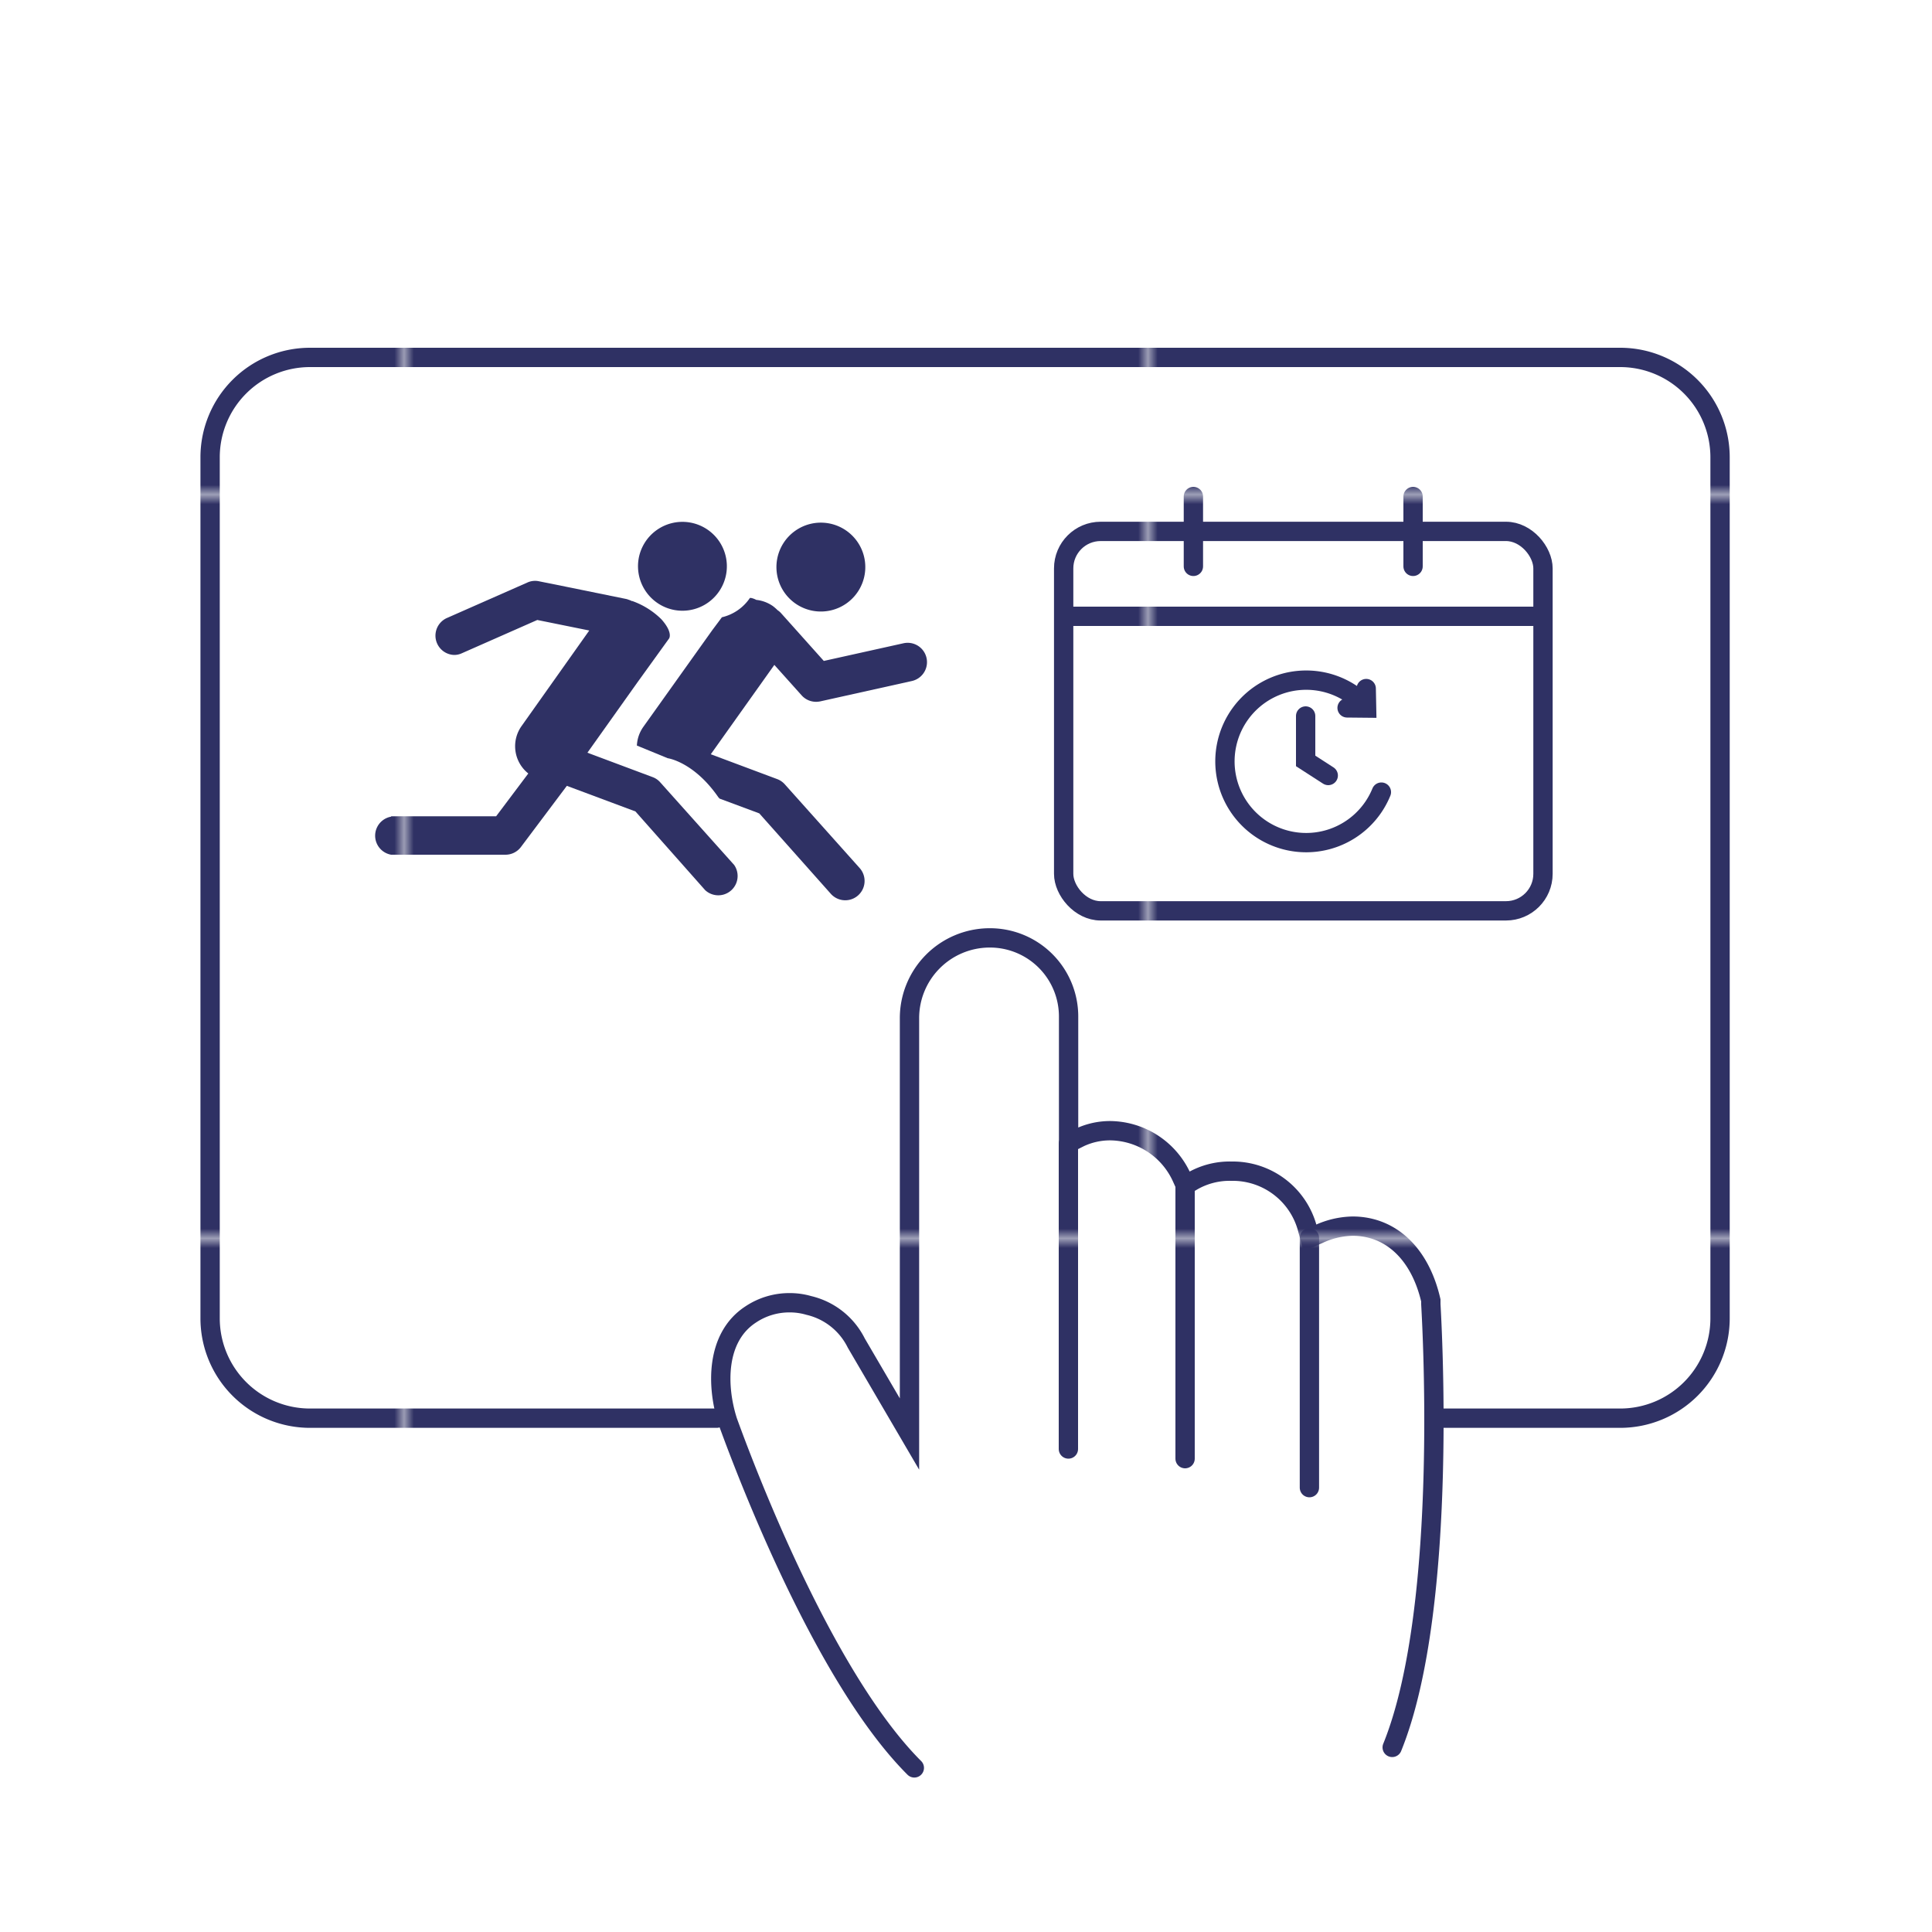
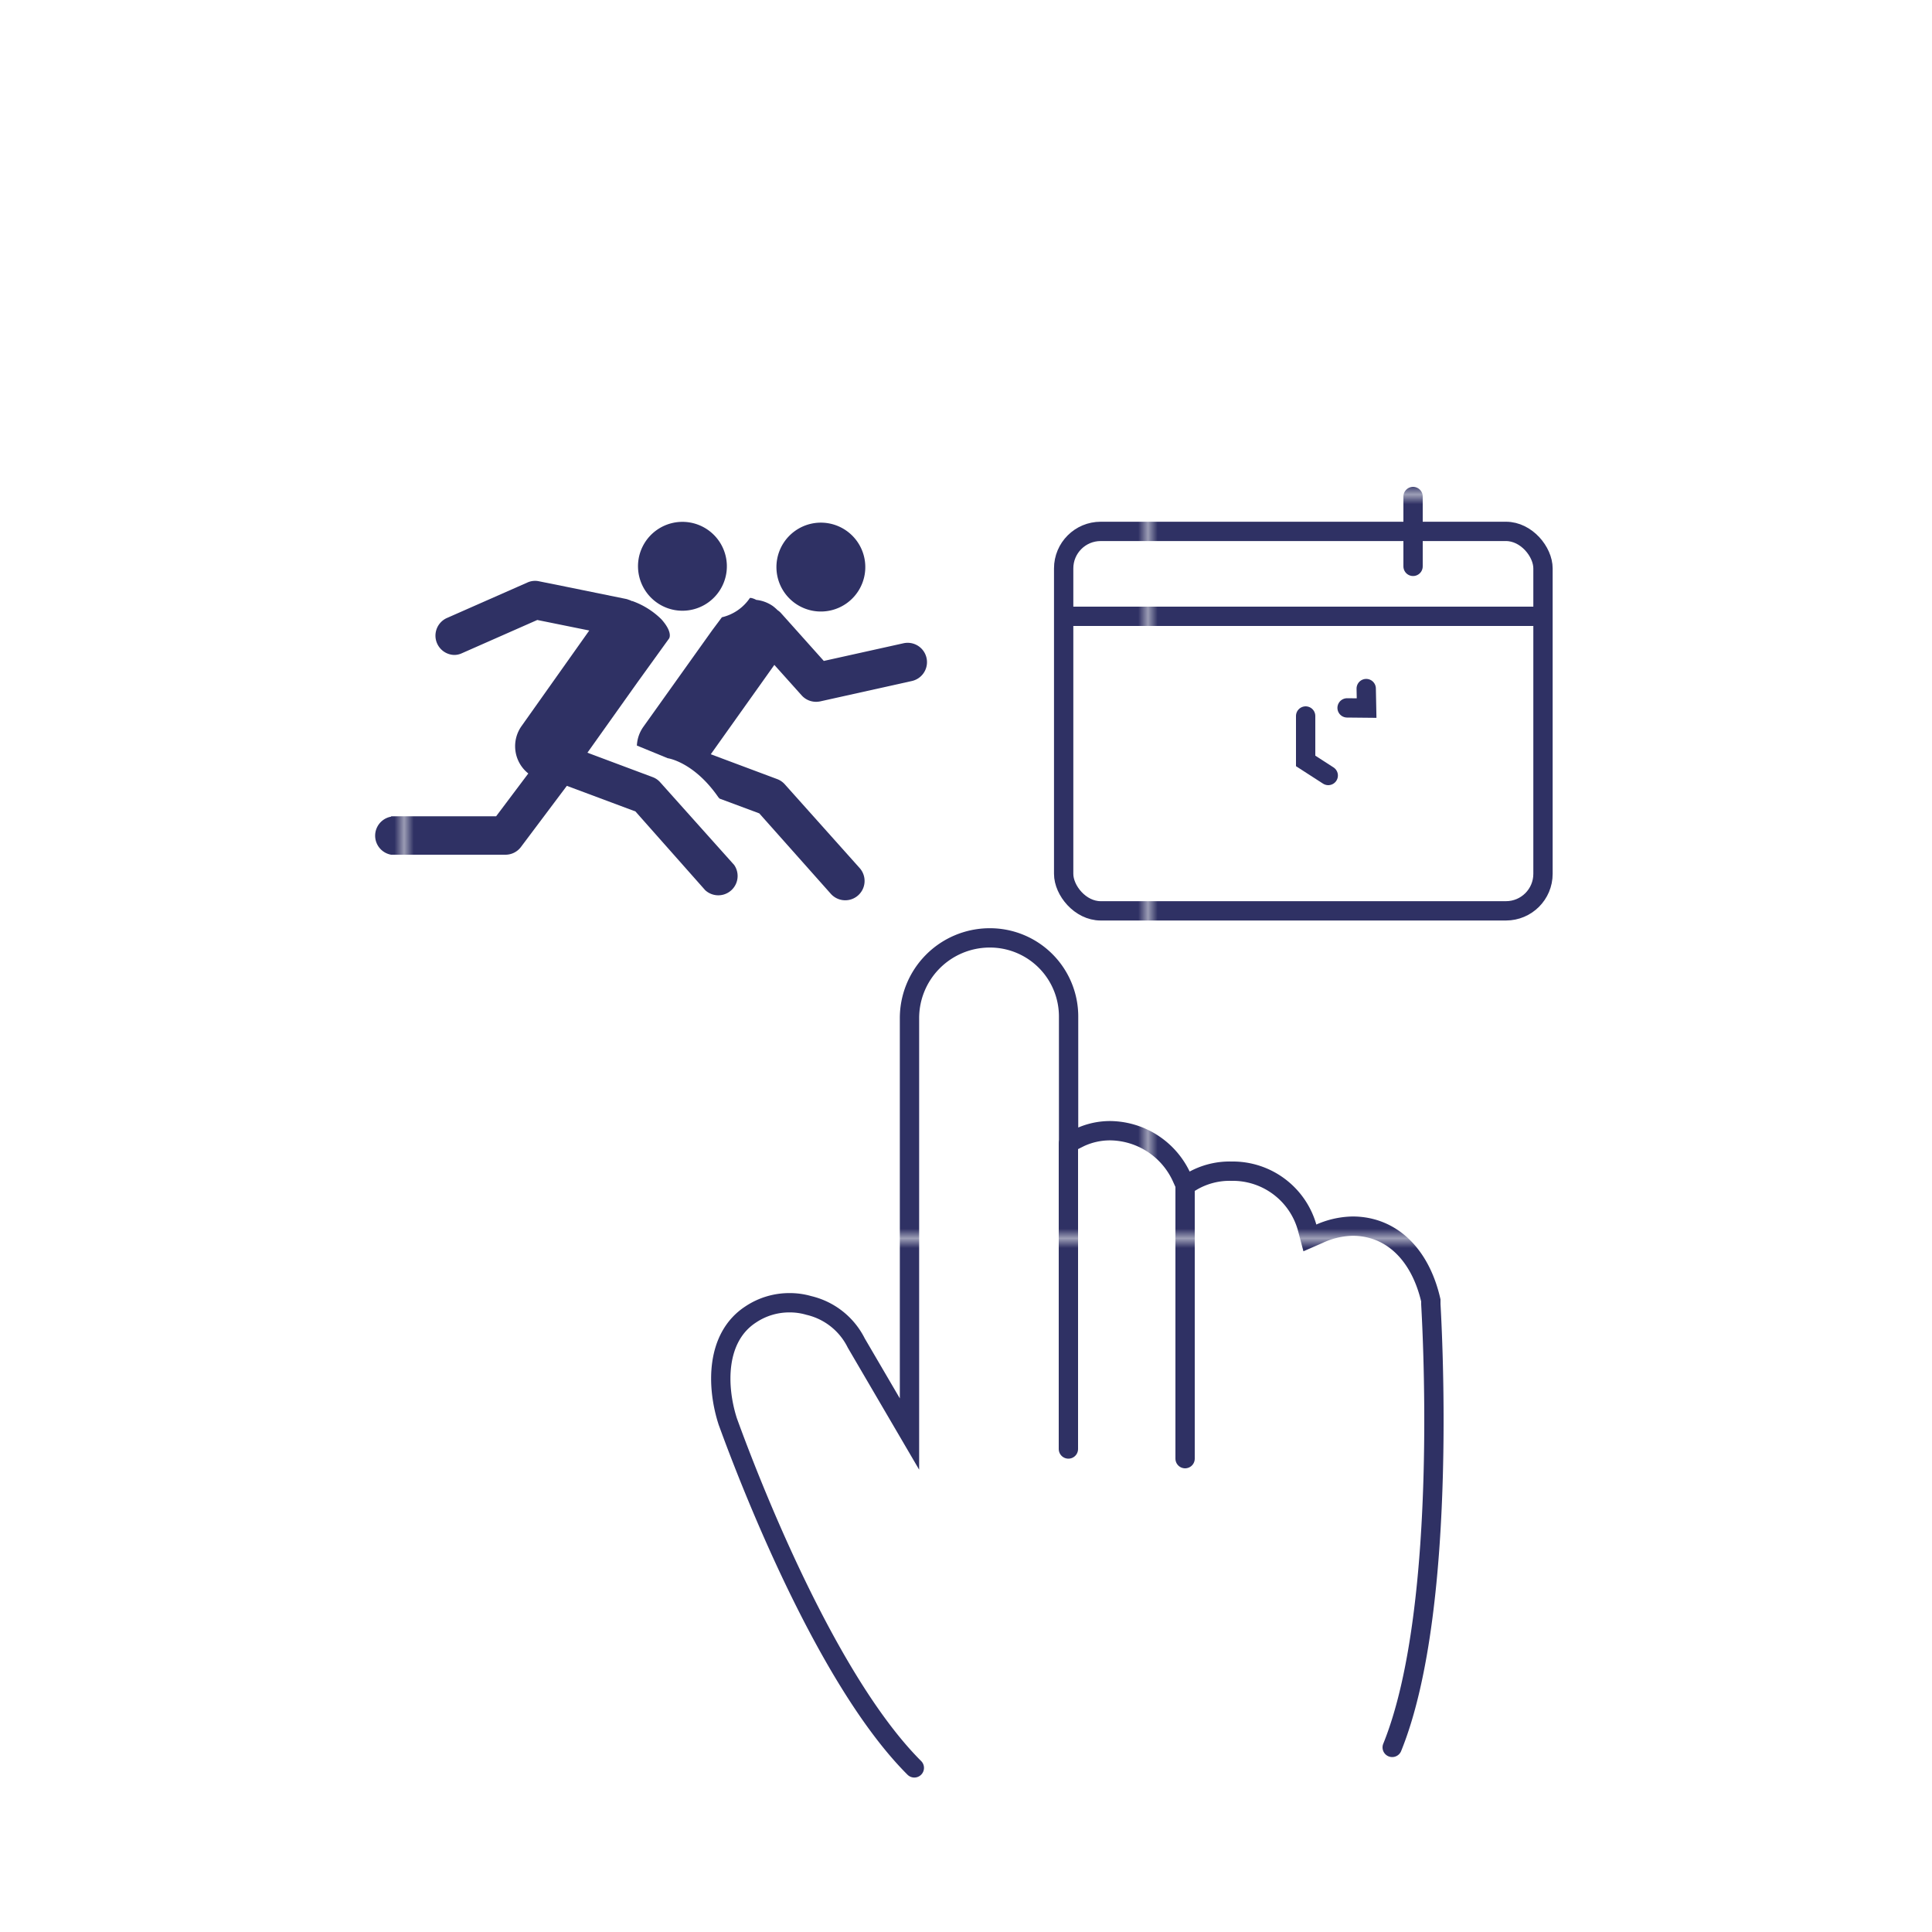
<svg xmlns="http://www.w3.org/2000/svg" id="Layer_1" data-name="Layer 1" viewBox="0 0 200 200">
  <defs>
    <style>.cls-1,.cls-3{fill:none;}.cls-2{fill:#2f3164;}.cls-3{stroke-linecap:round;stroke-miterlimit:10;stroke-width:2px;stroke:url(#New_Pattern_Swatch_2);}.cls-4{fill-rule:evenodd;fill:url(#New_Pattern_Swatch_2);}</style>
    <pattern id="New_Pattern_Swatch_2" data-name="New Pattern Swatch 2" width="76.48" height="76.48" patternTransform="matrix(1, 0, 0, -1, 42.33, 1128.7)" patternUnits="userSpaceOnUse" viewBox="0 0 76.48 76.48">
      <rect class="cls-1" width="76.48" height="76.48" />
-       <rect class="cls-1" width="76.48" height="76.48" />
      <rect class="cls-2" width="76.48" height="76.48" />
    </pattern>
  </defs>
-   <path class="cls-3" d="M74.19,146.81H32.09a10.34,10.34,0,0,1-10.34-10.34V47.34A10.34,10.34,0,0,1,32.09,37H167.72a10.34,10.34,0,0,1,10.34,10.34v89.13a10.34,10.34,0,0,1-10.34,10.34H149.13" />
  <path class="cls-3" d="M144.12,180.89c6-14.79,4-45.61,4-45.9v-.37c-1.11-4.82-4.13-7.69-8.1-7.69a8.69,8.69,0,0,0-3.55.84l-.87.38-.24-.91a8,8,0,0,0-7.88-6,7.74,7.74,0,0,0-4,1l-.78.46-.37-.82a8.23,8.23,0,0,0-7.41-4.83,7.41,7.41,0,0,0-3.13.69l-1.17.59V105.32a8.14,8.14,0,0,0-8.23-8.23,8.31,8.31,0,0,0-8.24,8.36v43l-5.51-9.42a7.35,7.35,0,0,0-4.91-3.89,7,7,0,0,0-2-.28,7.18,7.18,0,0,0-4,1.2c-3.65,2.36-3.57,7.45-2.39,11.1l.07.19c2.21,6.07,10.13,26.56,19.24,35.66" />
  <path class="cls-4" d="M40.49,84.5H51.36l3.33-4.43A3.6,3.6,0,0,1,54,75.15l7-9.88-5.38-1.09L47.8,67.63a1.89,1.89,0,0,1-.8.17A2,2,0,0,1,46.21,64l8.39-3.7a1.91,1.91,0,0,1,1.18-.13l2.78.56h0l6.33,1.29.37.13.14.07h.06a8.22,8.22,0,0,1,3,1.88h0c1.25,1.4.8,2,.8,2L66,70.62l-5.19,7.3,6.76,2.53a1.93,1.93,0,0,1,.78.54L76,89.54A2,2,0,0,1,73,92.15L65.78,84l-7.1-2.65-4.76,6.34a2,2,0,0,1-1.57.79H40.49a2,2,0,0,1,0-3.94Z" />
  <path class="cls-4" d="M66.6,75.24l7.13-10h0l1-1.34a4.82,4.82,0,0,0,2.9-2l.13,0a2,2,0,0,1,.53.2,3.67,3.67,0,0,1,1.73.65,4.81,4.81,0,0,1,.48.42,1.74,1.74,0,0,1,.36.31l4.42,4.94,8.25-1.83a2,2,0,0,1,.86,3.91L84.94,72.6a2.2,2.2,0,0,1-.44.05A2,2,0,0,1,83,72l-2.84-3.17-6.58,9.25,6.87,2.57a2,2,0,0,1,.8.55L89,89.87a2,2,0,1,1-3,2.65L78.6,84.2l-4.11-1.53-.12-.13c-2.55-3.69-5.25-4.05-5.25-4.05l-3.19-1.31A3.63,3.63,0,0,1,66.6,75.24Z" />
  <path class="cls-4" d="M69.89,63.16a4.6,4.6,0,1,0-3.78-5.31A4.61,4.61,0,0,0,69.89,63.16Z" />
  <path class="cls-4" d="M84.21,63.24a4.6,4.6,0,1,0-3.77-5.3A4.6,4.6,0,0,0,84.21,63.24Z" />
  <rect class="cls-3" x="110.11" y="55.01" width="49.62" height="39.28" rx="3.83" />
  <line class="cls-3" x1="111.14" y1="63.8" x2="158.69" y2="63.8" />
-   <line class="cls-3" x1="123.54" y1="58.63" x2="123.54" y2="51.4" />
  <line class="cls-3" x1="146.28" y1="58.63" x2="146.28" y2="51.4" />
  <polyline class="cls-3" points="135.16 74.12 135.16 78.77 137.5 80.28" />
-   <path class="cls-3" d="M143,82a8.41,8.41,0,1,1-1.9-9.19" />
  <polyline class="cls-3" points="141.43 71.28 141.47 73.3 139.45 73.28" />
  <line class="cls-3" x1="110.6" y1="118.39" x2="110.6" y2="150" />
  <line class="cls-3" x1="122.68" y1="122.76" x2="122.68" y2="151" />
-   <line class="cls-3" x1="135.55" y1="128.15" x2="135.55" y2="154" />
</svg>